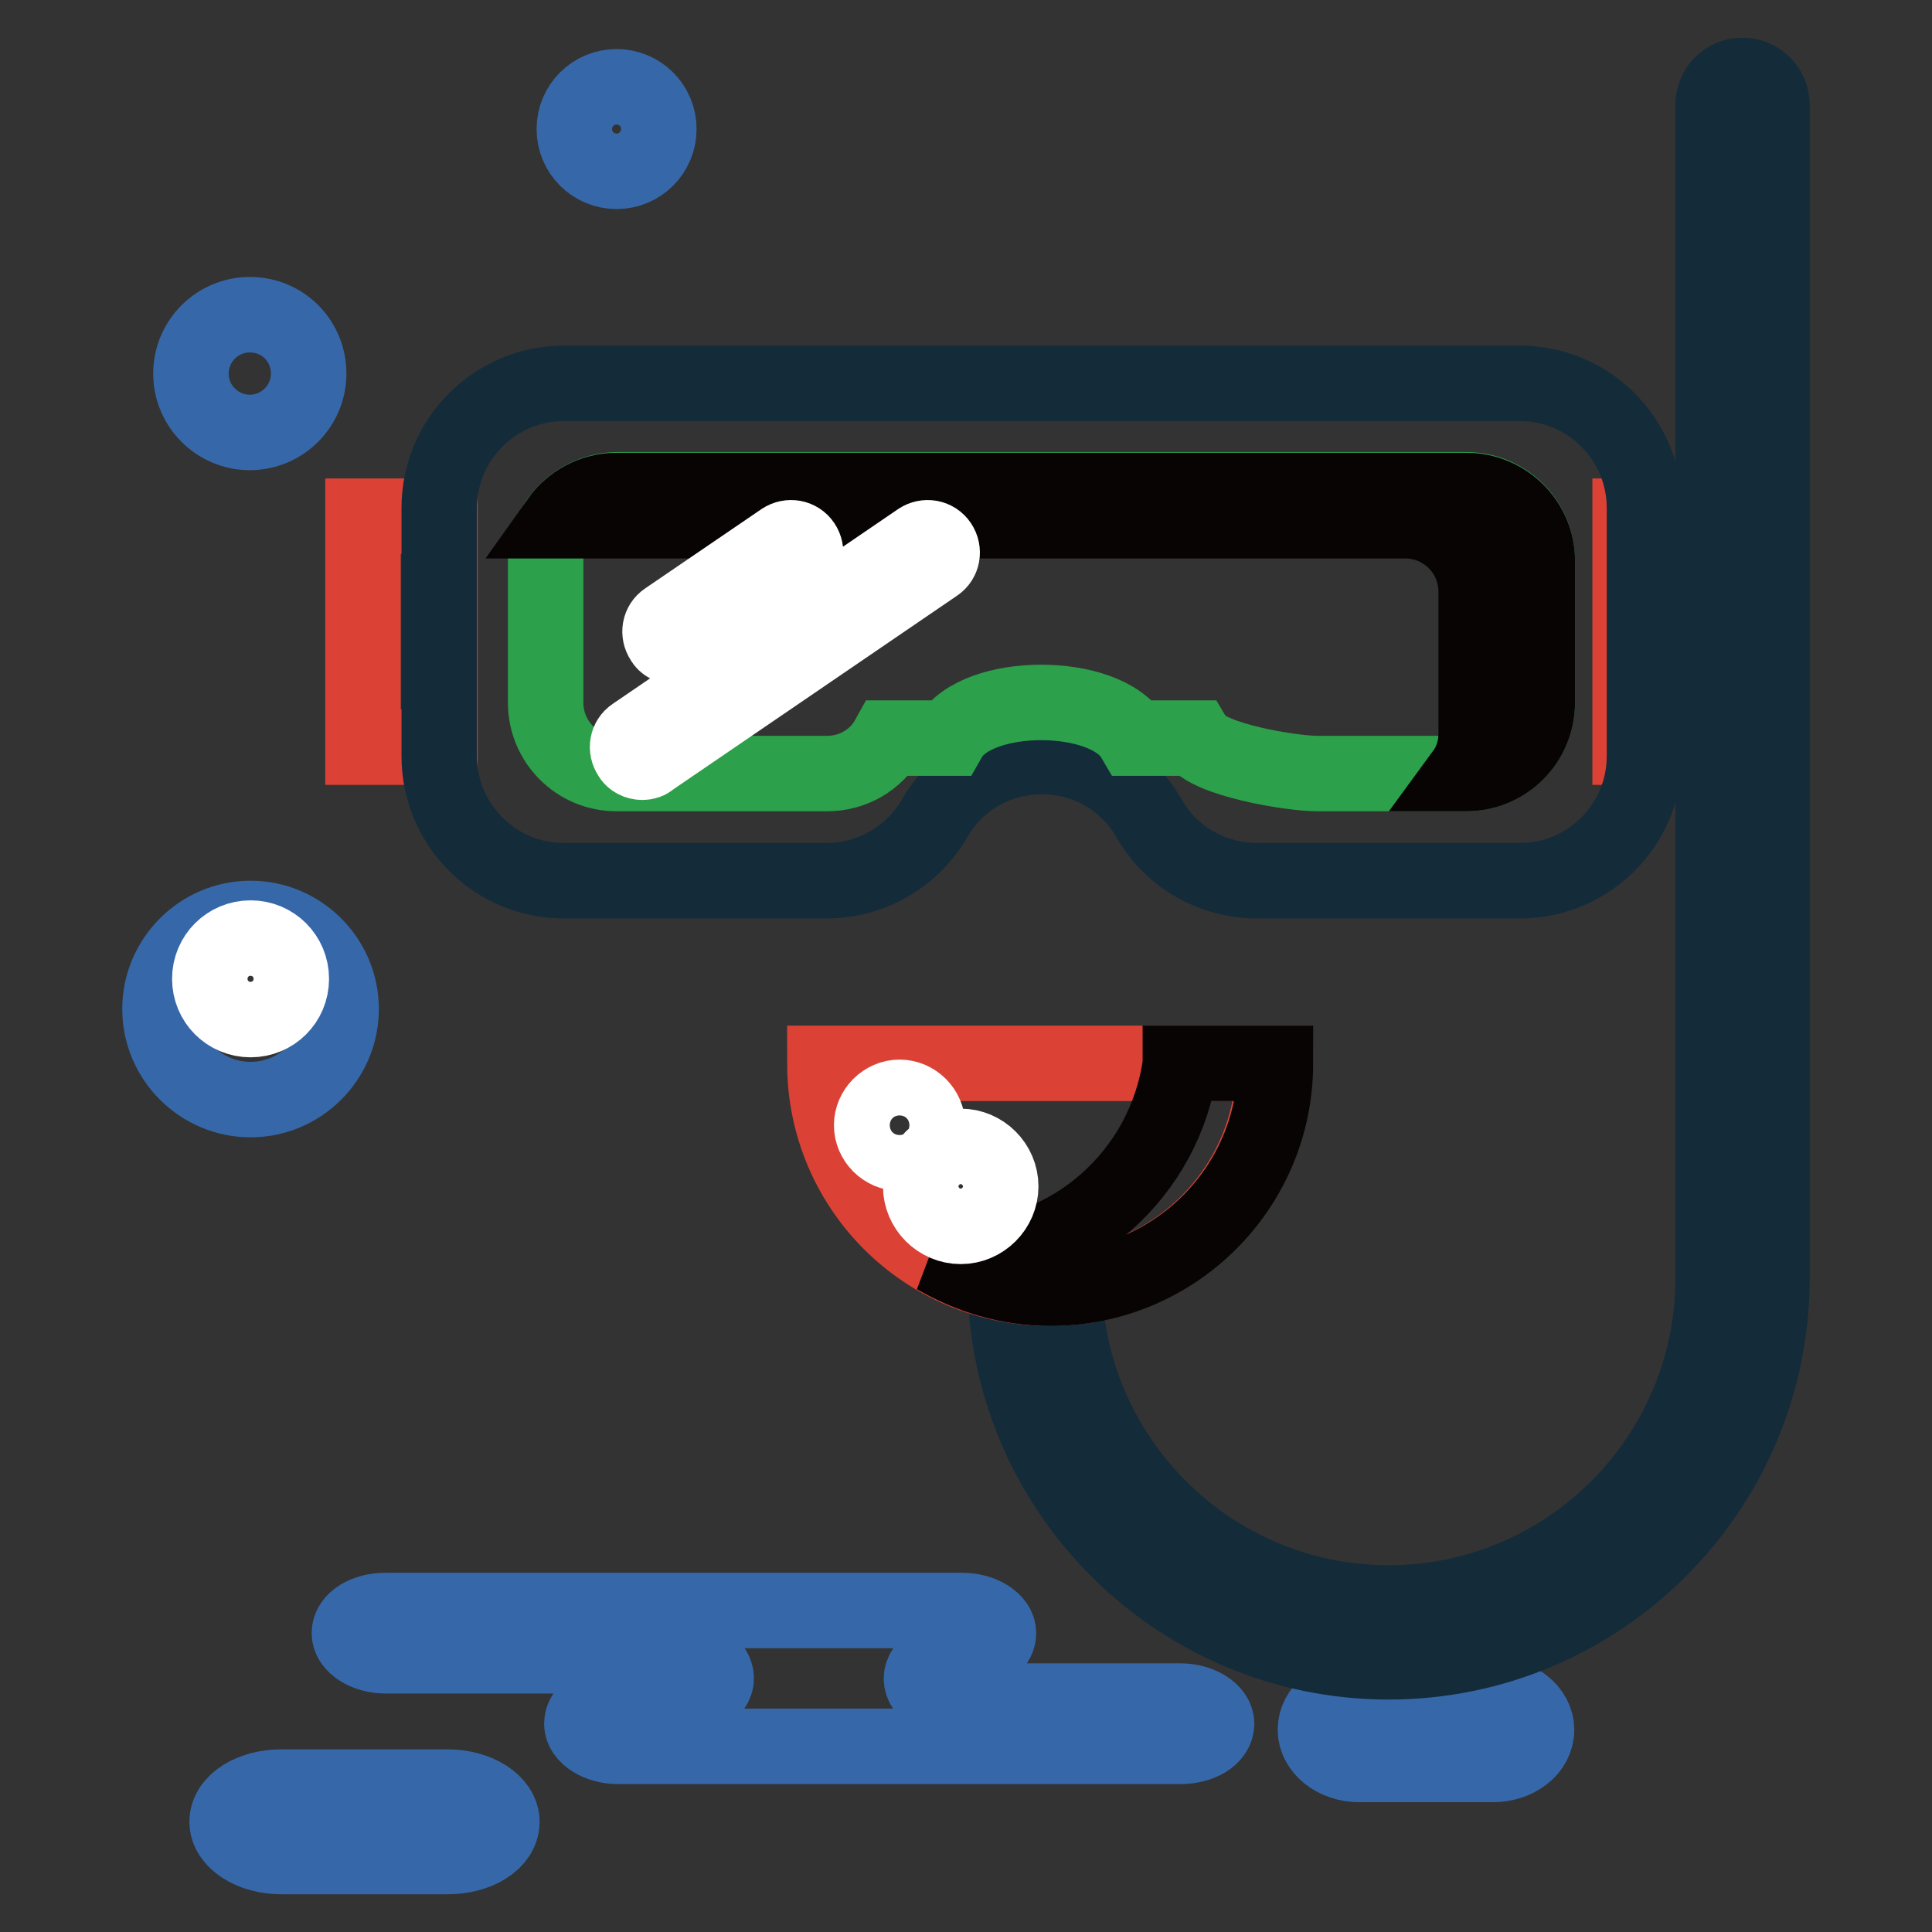
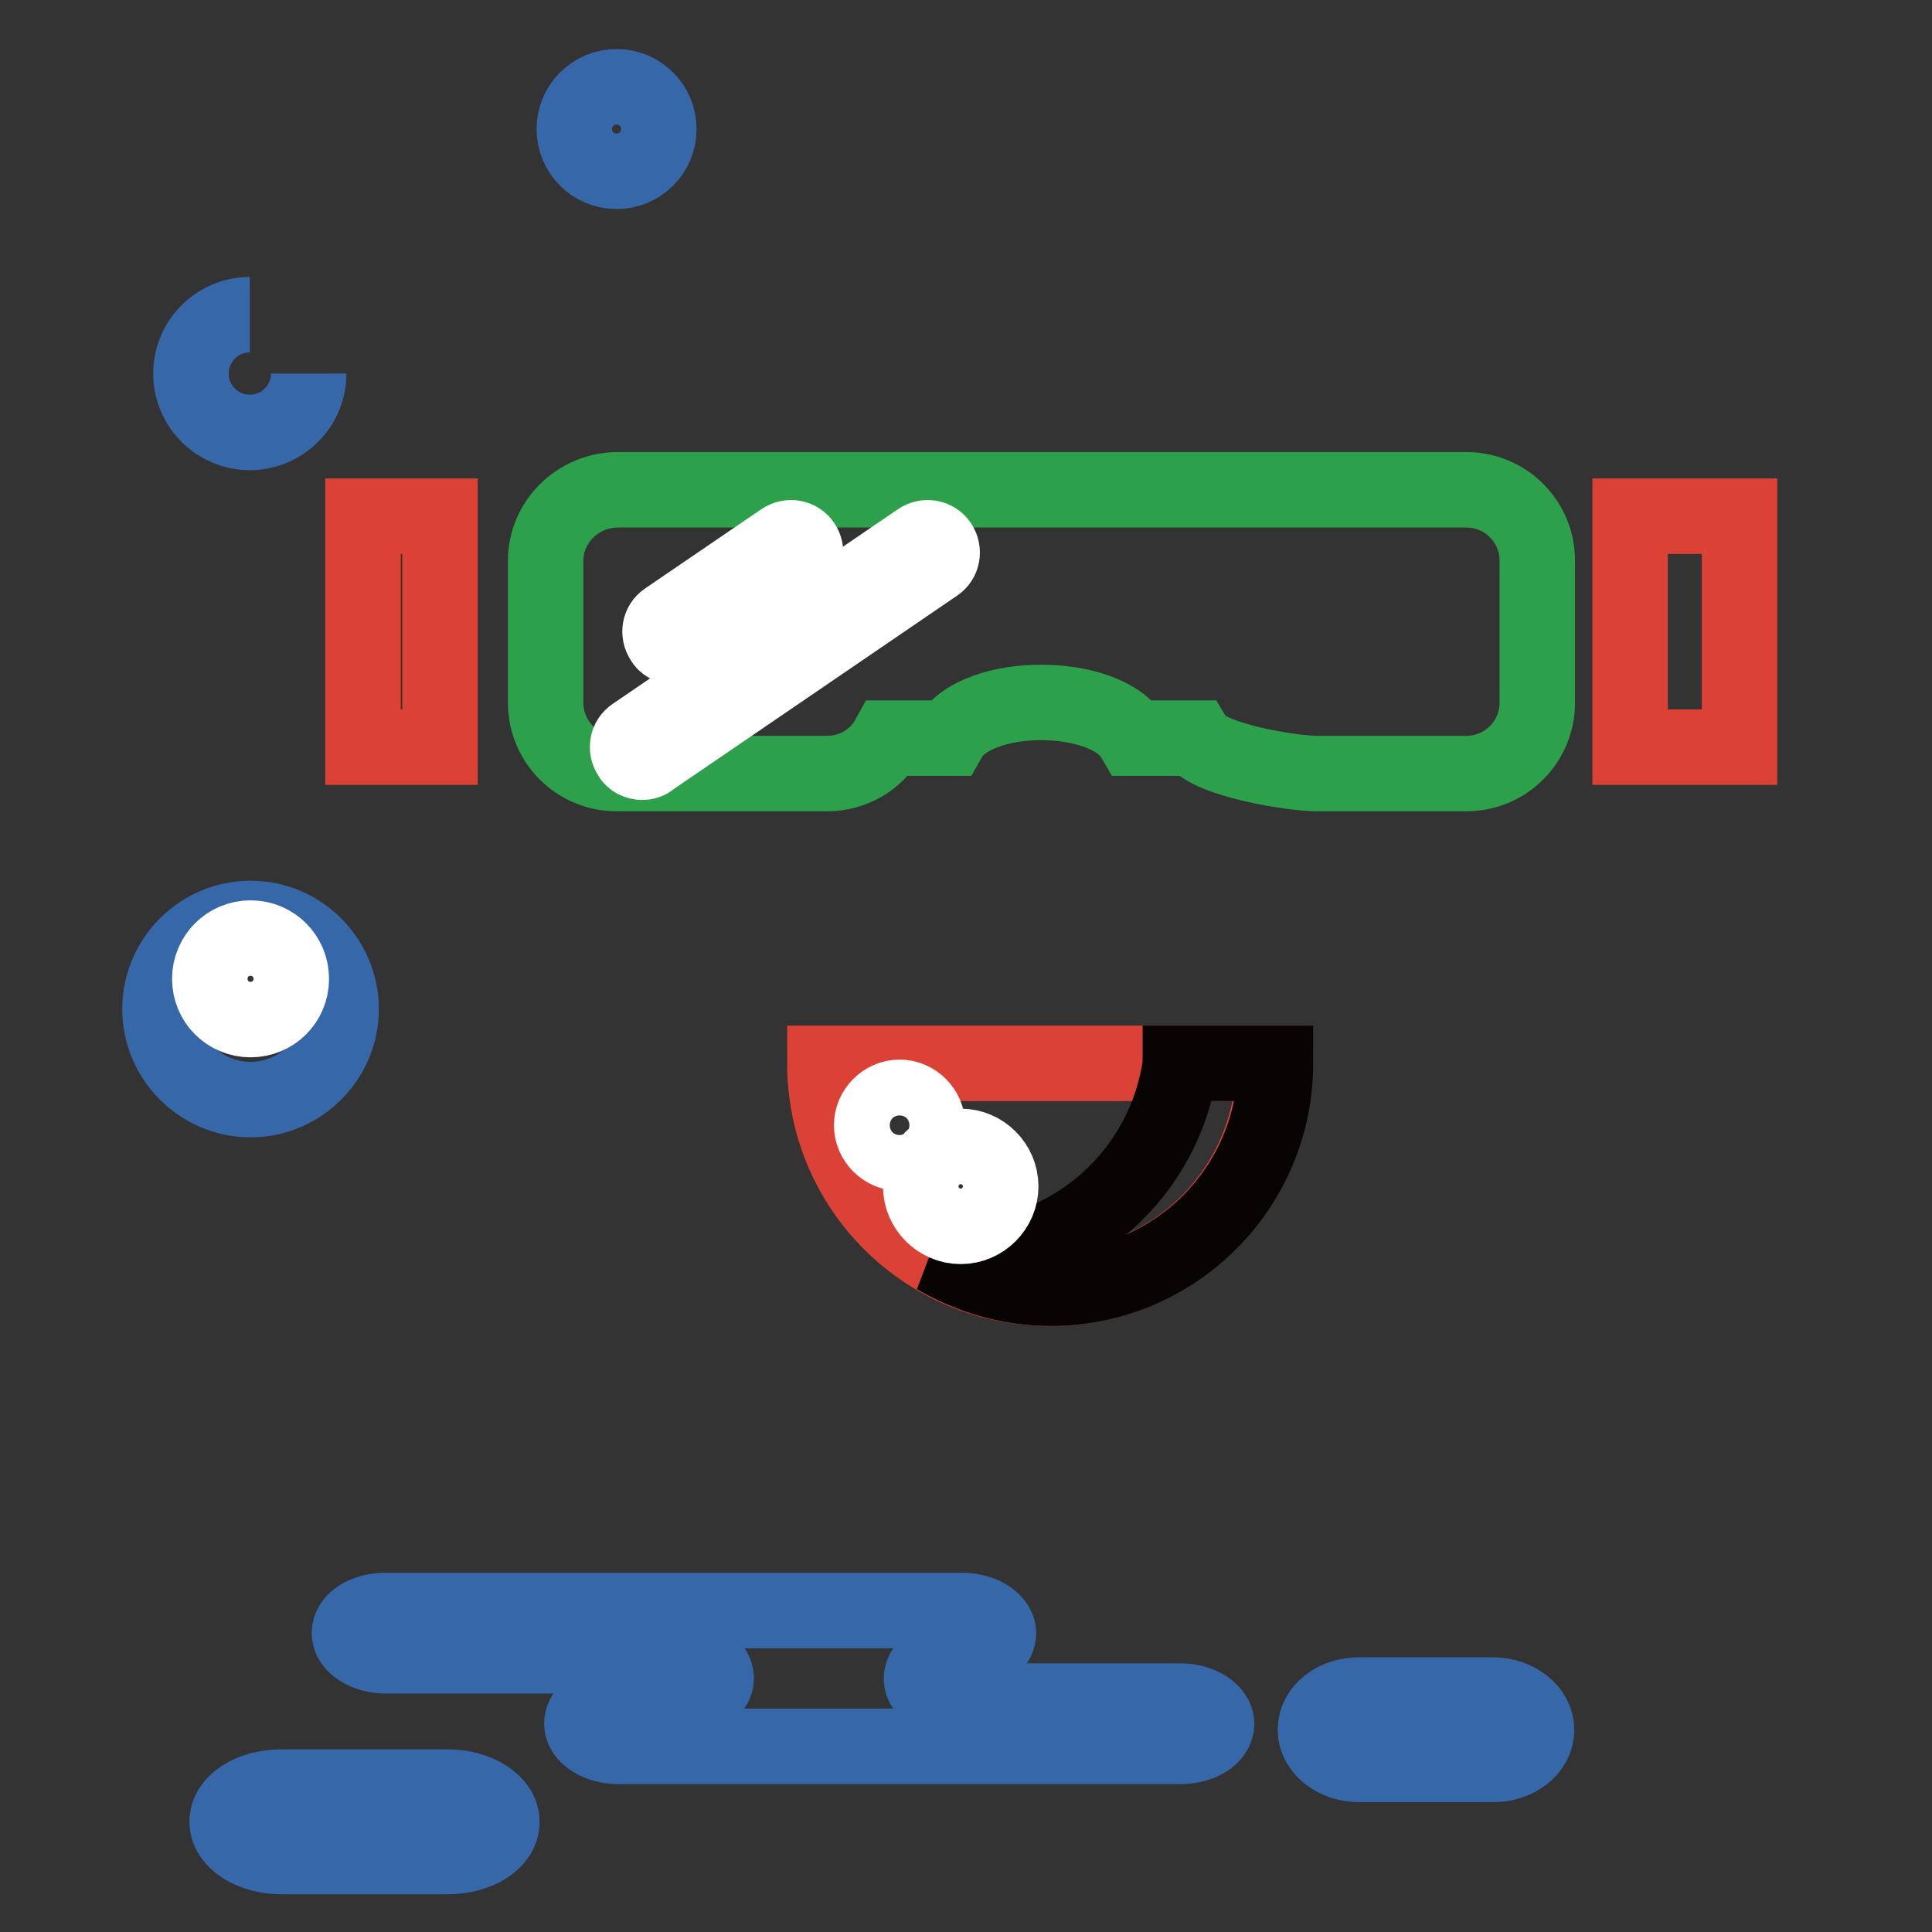
<svg xmlns="http://www.w3.org/2000/svg" version="1.1" x="0px" y="0px" viewBox="0 0 256 256" enable-background="new 0 0 256 256" xml:space="preserve">
  <rect x="0" y="0" width="256" height="256" fill="#333333" stroke="none" />
  <g>
    <path stroke-width="10" fill-opacity="0" stroke="#3668a9" d="M113.8,213.4h13.7c2.6,0,4.8,1.4,4.8,3c0,1.7-2.1,3-4.8,3h-0.6c-2.6,0-4.8,1.4-4.8,3c0,1.7,2.1,3,4.8,3 h29.5c2.6,0,4.8,1.4,4.8,3c0,1.7-2.1,3-4.8,3H81.9c-2.6,0-4.8-1.4-4.8-3c0-1.7,2.1-3,4.8-3h8.2c2.6,0,4.8-1.4,4.8-3 c0-1.7-2.1-3-4.8-3h-39c-2.6,0-4.8-1.4-4.8-3c0-1.7,2.1-3,4.8-3H113.8z M197.8,233.8c3.2,0,5.8-2,5.8-4.6c0-2.5-2.6-4.6-5.8-4.6 h-17.7c-3.2,0-5.8,2-5.8,4.6c0,2.5,2.6,4.6,5.8,4.6H197.8z M59.3,246c4,0,7.2-2,7.2-4.6c0-2.5-3.2-4.6-7.2-4.6h-22 c-4,0-7.2,2-7.2,4.6c0,2.5,3.2,4.6,7.2,4.6H59.3L59.3,246z M45.2,133.7c0,6.6-5.4,12-12,12c-6.6,0-12-5.4-12-12c0-6.6,5.4-12,12-12 C39.8,121.7,45.2,127.1,45.2,133.7" />
    <path stroke-width="10" fill-opacity="0" stroke="#ffffff" d="M38.6,129.7c0,3-2.4,5.4-5.4,5.4c-3,0-5.4-2.4-5.4-5.4c0-3,2.4-5.4,5.4-5.4 C36.2,124.3,38.6,126.7,38.6,129.7" />
-     <path stroke-width="10" fill-opacity="0" stroke="#3668a9" d="M40.9,49.5c0,4.3-3.5,7.8-7.8,7.8c-4.3,0-7.8-3.5-7.8-7.8c0-4.3,3.5-7.8,7.8-7.8 C37.5,41.7,40.9,45.2,40.9,49.5 M87.3,17.1c0,3.1-2.5,5.6-5.6,5.6c-3.1,0-5.6-2.5-5.6-5.6c0-3.1,2.5-5.6,5.6-5.6 C84.8,11.5,87.3,14,87.3,17.1" />
+     <path stroke-width="10" fill-opacity="0" stroke="#3668a9" d="M40.9,49.5c0,4.3-3.5,7.8-7.8,7.8c-4.3,0-7.8-3.5-7.8-7.8c0-4.3,3.5-7.8,7.8-7.8 M87.3,17.1c0,3.1-2.5,5.6-5.6,5.6c-3.1,0-5.6-2.5-5.6-5.6c0-3.1,2.5-5.6,5.6-5.6 C84.8,11.5,87.3,14,87.3,17.1" />
    <path stroke-width="10" fill-opacity="0" stroke="#db4235" d="M48.1,68.4h10.2V99H48.1V68.4z M216,68.4h14.5V99H216V68.4z" />
-     <path stroke-width="10" fill-opacity="0" stroke="#142b3a" d="M58.2,67.3v32.9c0,9.1,7.4,16.5,16.5,16.5h34.8c5.9,0,11.3-3.1,14.3-8.2c6.3-11,22.2-11,28.5,0 c2.9,5.1,8.4,8.2,14.3,8.2h34.8c9.1,0,16.5-7.4,16.5-16.5V67.3c0-9.1-7.4-16.5-16.5-16.5H74.7C65.6,50.8,58.2,58.2,58.2,67.3" />
    <path stroke-width="10" fill-opacity="0" stroke="#2ca04a" d="M72.3,74.3v18.8c0,5.2,4.2,9.4,9.4,9.4h27.9c3.4,0,6.5-1.8,8.1-4.7h8.1c3.6-6.3,20.7-6.3,24.4,0h8.1 c1.7,2.9,12.9,4.7,16.2,4.7h19.8c5.2,0,9.4-4.2,9.4-9.4V74.3c0-5.2-4.2-9.4-9.4-9.4H81.7C76.5,65,72.3,69.2,72.3,74.3" />
-     <path stroke-width="10" fill-opacity="0" stroke="#080404" d="M194.3,65H81.7c-3.2,0-6,1.6-7.7,4h112.2c5.2,0,9.4,4.2,9.4,9.4v18.8c0,2-0.6,3.8-1.7,5.3h0.4 c5.2,0,9.4-4.2,9.4-9.4V74.3C203.7,69.2,199.5,65,194.3,65" />
-     <path stroke-width="10" fill-opacity="0" stroke="#142b3a" d="M184,220.2c-28,0-50.8-22.8-50.8-50.8c0-2.2,1.7-3.9,3.9-3.9s3.9,1.8,3.9,3.9c0,23.7,19.3,43,43,43 c23.7,0,43-19.3,43-43V13.9c0-2.2,1.7-3.9,3.9-3.9c2.2,0,3.9,1.8,3.9,3.9v155.4C234.8,197.4,212,220.2,184,220.2" />
    <path stroke-width="10" fill-opacity="0" stroke="#db4235" d="M139.1,170.7c16.4,0,29.7-13.3,29.7-29.8h-59.5C109.3,157.4,122.6,170.7,139.1,170.7" />
    <path stroke-width="10" fill-opacity="0" stroke="#080404" d="M156.4,141c-2,14.5-14.4,25.7-29.4,25.7c-1,0-2,0-3-0.2c4.5,2.6,9.6,4.2,15.2,4.2 c16.4,0,29.8-13.3,29.8-29.8H156.4L156.4,141z" />
    <path stroke-width="10" fill-opacity="0" stroke="#ffffff" d="M122.9,149.1c0,2-1.7,3.7-3.7,3.7c-2,0-3.7-1.7-3.7-3.7c0-2,1.7-3.7,3.7-3.7 C121.2,145.4,122.9,147.1,122.9,149.1 M132.6,157.2c0,2.9-2.4,5.3-5.3,5.3c-2.9,0-5.3-2.4-5.3-5.3c0-2.9,2.4-5.3,5.3-5.3 C130.2,151.9,132.6,154.3,132.6,157.2 M85.1,101c-0.6,0-1.3-0.3-1.6-0.9c-0.6-0.9-0.4-2.1,0.5-2.7l37.8-25.8 c0.9-0.6,2.1-0.4,2.7,0.5c0.6,0.9,0.4,2.1-0.5,2.7l-37.8,25.8C85.9,100.9,85.5,101,85.1,101 M89.4,85.7c-0.6,0-1.3-0.3-1.6-0.9 c-0.6-0.9-0.4-2.1,0.5-2.7l15.4-10.5c0.9-0.6,2.1-0.4,2.7,0.5c0.6,0.9,0.4,2.1-0.5,2.7L90.5,85.3C90.2,85.6,89.8,85.7,89.4,85.7" />
  </g>
</svg>